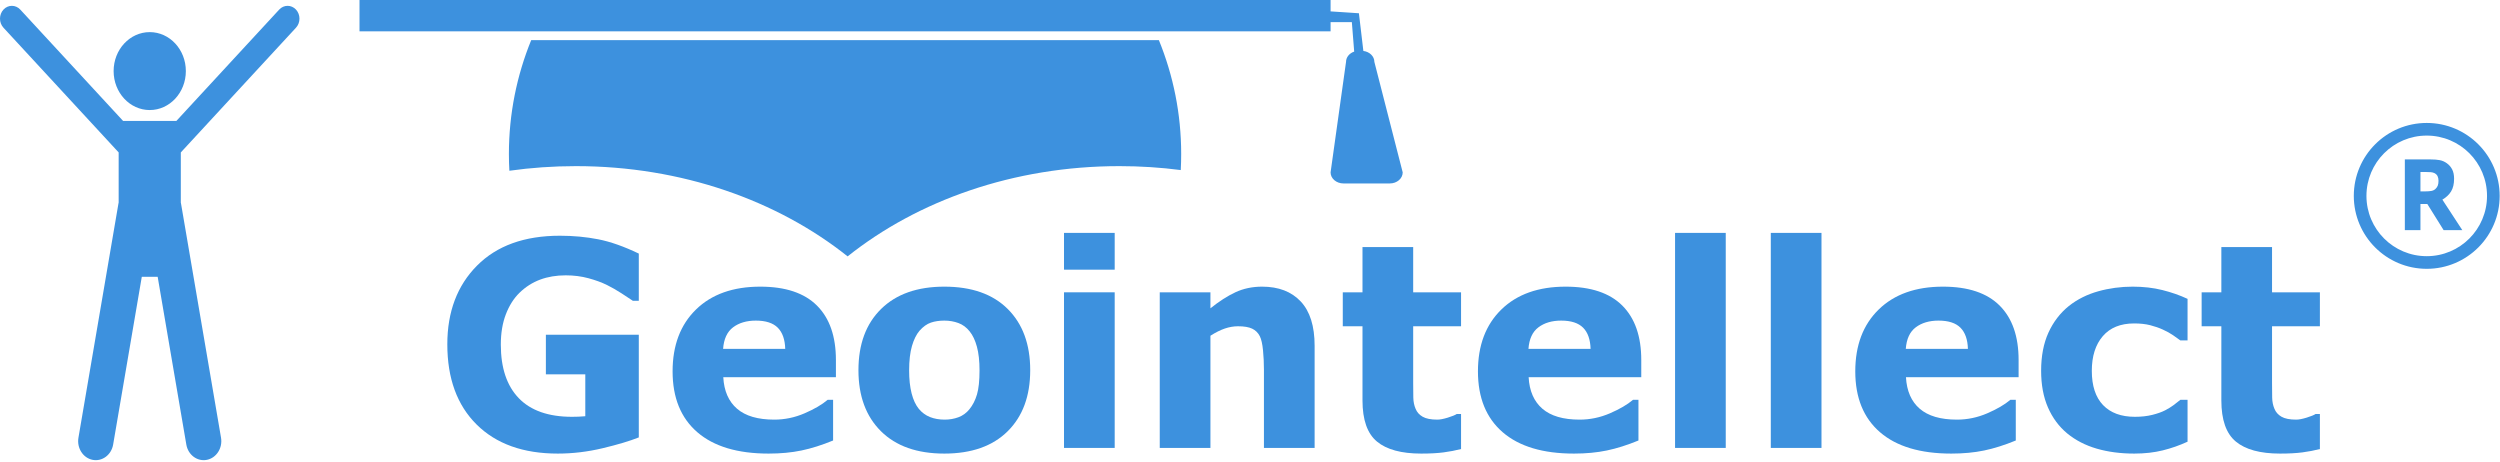
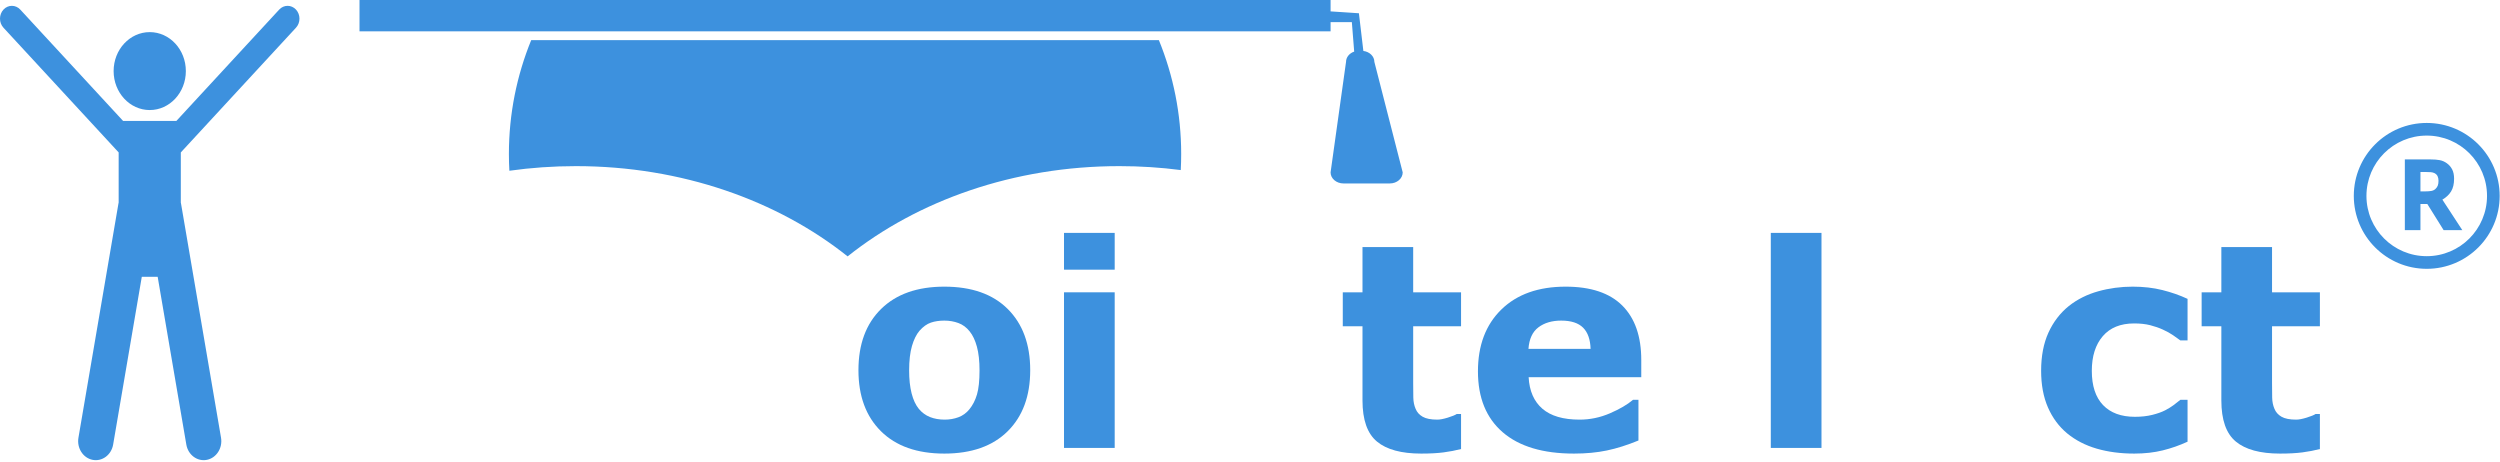
<svg xmlns="http://www.w3.org/2000/svg" width="100%" height="100%" viewBox="0 0 1131 209" version="1.1" xml:space="preserve" style="fill-rule:evenodd;clip-rule:evenodd;stroke-linejoin:round;stroke-miterlimit:2;">
  <g transform="matrix(1,0,0,1,-8.45533e-05,3e-05)">
    <g transform="matrix(1,0,0,1,-0.975,-5.844)">
      <g transform="matrix(0.76,0,0,0.76,0.975,8.482)">
        <path d="M89.131,15.646C101.004,15.646 110.628,26.031 110.628,38.842C110.628,51.652 101.004,62.037 89.131,62.037C77.258,62.037 67.634,51.652 67.634,38.842C67.634,26.031 77.258,15.646 89.131,15.646ZM73.633,68.511L104.629,68.511C104.745,68.511 104.86,68.518 104.974,68.532L166.185,2.246C168.941,-0.738 173.417,-0.747 176.182,2.226C178.948,5.2 178.956,10.029 176.2,13.013L107.629,87.269L107.629,117.075L107.781,117.825L131.565,257.062C132.616,263.215 128.845,269.122 123.143,270.256C117.441,271.39 111.966,267.321 110.915,261.168L93.854,161.292L84.407,161.292L67.347,261.168C66.296,267.321 60.821,271.39 55.119,270.256C49.417,269.122 45.646,263.215 46.697,257.062L70.48,117.825L70.633,117.072L70.633,87.268L2.061,13.013C-0.694,10.029 -0.686,5.2 2.08,2.226C4.845,-0.747 9.321,-0.738 12.076,2.246L73.289,68.532C73.402,68.518 73.517,68.511 73.633,68.511Z" style="fill:rgb(61,145,222);fill-rule:nonzero;" />
      </g>
    </g>
    <g transform="matrix(1,0,0,1,-0.975,-5.844)">
      <g transform="matrix(1,0,0,1,-36.025,5.6)">
        <path d="M267.437,77.49C267.299,74.977 267.228,72.447 267.228,69.901C267.228,51.752 270.8,34.391 277.315,18.407L561.282,18.407C567.797,34.391 571.368,51.752 571.368,69.901C571.368,72.341 571.304,74.767 571.176,77.178C562.129,76.008 552.852,75.4 543.401,75.4C495.562,75.4 452.182,90.968 420.464,116.23C388.746,90.968 345.365,75.4 297.526,75.4C287.268,75.4 277.215,76.116 267.437,77.49ZM199.642,0.244L638.955,0.244L638.955,5.397L651.773,6.244L653.786,23.294C656.602,23.646 658.765,25.727 658.765,28.241L671.583,78.235C671.583,80.996 668.974,83.234 665.756,83.234L644.781,83.234C641.563,83.234 638.955,80.996 638.955,78.235L645.946,28.241C645.946,26.128 647.475,24.321 649.634,23.589L648.574,10.243L638.955,10.243L638.955,14.408L199.642,14.408L199.642,0.244Z" style="fill:rgb(61,145,222);fill-rule:nonzero;" />
      </g>
    </g>
    <g transform="matrix(1,0,0,1,-0.975,-5.844)">
      <g transform="matrix(1,0,0,1,-36.025,5.6)">
-         <path d="M325.994,198.126C321.88,199.766 316.43,201.396 309.642,203.016C302.854,204.636 296.09,205.446 289.349,205.446C273.717,205.446 261.479,201.066 252.634,192.306C243.79,183.546 239.367,171.446 239.367,156.006C239.367,141.286 243.849,129.419 252.813,120.406C261.777,111.393 274.274,106.886 290.304,106.886C296.382,106.886 302.168,107.426 307.661,108.506C313.155,109.586 319.266,111.739 325.994,114.966L325.994,136.326L323.307,136.326C322.139,135.526 320.431,134.399 318.181,132.946C315.932,131.493 313.766,130.253 311.682,129.226C309.267,128.026 306.447,126.989 303.223,126.116C299.998,125.243 296.568,124.806 292.932,124.806C288.685,124.806 284.834,125.449 281.377,126.736C277.92,128.023 274.818,129.993 272.071,132.646C269.444,135.206 267.37,138.466 265.851,142.426C264.332,146.386 263.572,150.953 263.572,156.126C263.572,166.699 266.286,174.79 271.713,180.396C277.141,186.003 285.156,188.806 295.758,188.806C296.674,188.806 297.679,188.786 298.774,188.746C299.869,188.706 300.874,188.64 301.789,188.546L301.789,169.606L283.955,169.606L283.955,151.686L325.994,151.686L325.994,198.126Z" style="fill:rgb(61,145,222);fill-rule:nonzero;" />
-       </g>
+         </g>
    </g>
    <g transform="matrix(1,0,0,1,-0.975,-5.844)">
      <g transform="matrix(1,0,0,1,-36.025,5.6)">
-         <path d="M415.168,170.886L364.212,170.886C364.543,177.099 366.617,181.853 370.432,185.146C374.247,188.439 379.864,190.086 387.282,190.086C391.992,190.086 396.554,189.136 400.966,187.236C405.378,185.336 408.865,183.3 411.426,181.126L413.894,181.126L413.894,199.526C408.839,201.606 404.068,203.113 399.583,204.046C395.098,204.98 390.141,205.446 384.714,205.446C370.687,205.446 359.942,202.226 352.478,195.786C345.013,189.346 341.281,180.173 341.281,168.266C341.281,156.48 344.814,147.143 351.88,140.256C358.947,133.37 368.637,129.926 380.952,129.926C392.324,129.926 400.87,132.78 406.589,138.486C412.309,144.193 415.168,152.4 415.168,163.106L415.168,170.886ZM392.238,158.086C392.118,153.833 390.994,150.636 388.864,148.496C386.734,146.356 383.427,145.286 378.941,145.286C374.761,145.286 371.328,146.3 368.641,148.326C365.953,150.353 364.451,153.606 364.132,158.086L392.238,158.086Z" style="fill:rgb(61,145,222);fill-rule:nonzero;" />
-       </g>
+         </g>
    </g>
    <g transform="matrix(1,0,0,1,-0.975,-5.844)">
      <g transform="matrix(1,0,0,1,-36.025,5.6)">
        <path d="M503.069,167.726C503.069,179.406 499.669,188.613 492.868,195.346C486.067,202.079 476.516,205.446 464.214,205.446C451.913,205.446 442.362,202.079 435.561,195.346C428.76,188.613 425.36,179.406 425.36,167.726C425.36,155.953 428.784,146.71 435.631,139.996C442.478,133.283 452.006,129.926 464.214,129.926C476.595,129.926 486.166,133.303 492.927,140.056C499.688,146.81 503.069,156.033 503.069,167.726ZM475.54,185.426C477.066,183.56 478.214,181.32 478.984,178.706C479.754,176.093 480.138,172.473 480.138,167.846C480.138,163.566 479.744,159.98 478.954,157.086C478.164,154.193 477.066,151.88 475.66,150.146C474.253,148.373 472.565,147.12 470.594,146.386C468.623,145.653 466.497,145.286 464.214,145.286C461.932,145.286 459.902,145.589 458.123,146.196C456.345,146.803 454.647,148.013 453.028,149.826C451.581,151.506 450.43,153.816 449.574,156.756C448.718,159.696 448.29,163.393 448.29,167.846C448.29,171.82 448.662,175.266 449.405,178.186C450.148,181.106 451.243,183.453 452.689,185.226C454.096,186.906 455.775,188.136 457.725,188.916C459.676,189.696 461.905,190.086 464.413,190.086C466.563,190.086 468.613,189.73 470.564,189.016C472.515,188.303 474.174,187.106 475.54,185.426Z" style="fill:rgb(61,145,222);fill-rule:nonzero;" />
      </g>
    </g>
    <g transform="matrix(1,0,0,1,-0.975,-5.844)">
      <g transform="matrix(1,0,0,1,-36.025,5.6)">
        <path d="M541.287,202.886L518.356,202.886L518.356,132.486L541.287,132.486L541.287,202.886ZM541.287,122.246L518.356,122.246L518.356,105.606L541.287,105.606L541.287,122.246Z" style="fill:rgb(61,145,222);fill-rule:nonzero;" />
      </g>
    </g>
    <g transform="matrix(1,0,0,1,-0.975,-5.844)">
      <g transform="matrix(1,0,0,1,-36.025,5.6)">
-         <path d="M631.735,202.886L608.804,202.886L608.804,167.366C608.804,164.473 608.665,161.589 608.386,158.716C608.108,155.843 607.63,153.726 606.953,152.366C606.157,150.793 604.996,149.646 603.47,148.926C601.944,148.206 599.807,147.846 597.06,147.846C595.11,147.846 593.133,148.186 591.129,148.866C589.125,149.546 586.949,150.633 584.6,152.126L584.6,202.886L561.669,202.886L561.669,132.486L584.6,132.486L584.6,139.726C588.528,136.566 592.303,134.143 595.926,132.456C599.549,130.77 603.569,129.926 607.988,129.926C615.433,129.926 621.252,132.159 625.445,136.626C629.638,141.093 631.735,147.773 631.735,156.666L631.735,202.886Z" style="fill:rgb(61,145,222);fill-rule:nonzero;" />
-       </g>
+         </g>
    </g>
    <g transform="matrix(1,0,0,1,-0.975,-5.844)">
      <g transform="matrix(1,0,0,1,-36.025,5.6)">
        <path d="M697.979,203.386C695.511,204.026 692.89,204.53 690.116,204.896C687.343,205.263 683.952,205.446 679.945,205.446C670.988,205.446 664.323,203.636 659.95,200.016C655.578,196.396 653.392,190.193 653.392,181.406L653.392,147.846L644.474,147.846L644.474,132.486L653.392,132.486L653.392,112.006L676.322,112.006L676.322,132.486L697.979,132.486L697.979,147.846L676.322,147.846L676.322,173.466C676.322,175.999 676.342,178.213 676.382,180.106C676.422,181.999 676.767,183.693 677.417,185.186C678.014,186.693 679.072,187.886 680.592,188.766C682.111,189.646 684.331,190.086 687.25,190.086C688.444,190.086 690.017,189.786 691.968,189.186C693.918,188.586 695.278,188.033 696.048,187.526L697.979,187.526L697.979,203.386Z" style="fill:rgb(61,145,222);fill-rule:nonzero;" />
      </g>
    </g>
    <g transform="matrix(1,0,0,1,-0.975,-5.844)">
      <g transform="matrix(1,0,0,1,-36.025,5.6)">
        <path d="M779.51,170.886L728.553,170.886C728.885,177.099 730.958,181.853 734.773,185.146C738.588,188.439 744.205,190.086 751.623,190.086C756.334,190.086 760.895,189.136 765.308,187.236C769.72,185.336 773.207,183.3 775.768,181.126L778.236,181.126L778.236,199.526C773.18,201.606 768.409,203.113 763.924,204.046C759.439,204.98 754.483,205.446 749.055,205.446C735.029,205.446 724.283,202.226 716.819,195.786C709.355,189.346 705.622,180.173 705.622,168.266C705.622,156.48 709.156,147.143 716.222,140.256C723.288,133.37 732.979,129.926 745.293,129.926C756.665,129.926 765.211,132.78 770.931,138.486C776.65,144.193 779.51,152.4 779.51,163.106L779.51,170.886ZM756.579,158.086C756.46,153.833 755.335,150.636 753.205,148.496C751.076,146.356 747.768,145.286 743.283,145.286C739.103,145.286 735.669,146.3 732.982,148.326C730.295,150.353 728.792,153.606 728.473,158.086L756.579,158.086Z" style="fill:rgb(61,145,222);fill-rule:nonzero;" />
      </g>
    </g>
    <g transform="matrix(1,0,0,1,-0.975,-5.844)">
      <g transform="matrix(1,0,0,1,-36.025,5.6)">
-         <rect x="794.797" y="105.606" width="22.931" height="97.28" style="fill:rgb(61,145,222);" />
-       </g>
+         </g>
    </g>
    <g transform="matrix(1,0,0,1,-0.975,-5.844)">
      <g transform="matrix(1,0,0,1,-36.025,5.6)">
        <rect x="838.11" y="105.606" width="22.931" height="97.28" style="fill:rgb(61,145,222);" />
      </g>
    </g>
    <g transform="matrix(1,0,0,1,-0.975,-5.844)">
      <g transform="matrix(1,0,0,1,-36.025,5.6)">
-         <path d="M950.215,170.886L899.258,170.886C899.59,177.099 901.664,181.853 905.479,185.146C909.294,188.439 914.91,190.086 922.328,190.086C927.039,190.086 931.601,189.136 936.013,187.236C940.425,185.336 943.912,183.3 946.473,181.126L948.941,181.126L948.941,199.526C943.885,201.606 939.115,203.113 934.63,204.046C930.144,204.98 925.188,205.446 919.761,205.446C905.734,205.446 894.989,202.226 887.524,195.786C880.06,189.346 876.328,180.173 876.328,168.266C876.328,156.48 879.861,147.143 886.927,140.256C893.994,133.37 903.684,129.926 915.999,129.926C927.371,129.926 935.917,132.78 941.636,138.486C947.355,144.193 950.215,152.4 950.215,163.106L950.215,170.886ZM927.285,158.086C927.165,153.833 926.041,150.636 923.911,148.496C921.781,146.356 918.473,145.286 913.988,145.286C909.808,145.286 906.375,146.3 903.687,148.326C901,150.353 899.497,153.606 899.179,158.086L927.285,158.086Z" style="fill:rgb(61,145,222);fill-rule:nonzero;" />
-       </g>
+         </g>
    </g>
    <g transform="matrix(1,0,0,1,-0.975,-5.844)">
      <g transform="matrix(1,0,0,1,-36.025,5.6)">
        <path d="M1002.53,205.446C996.342,205.446 990.692,204.703 985.577,203.216C980.461,201.73 976.005,199.433 972.21,196.326C968.468,193.22 965.565,189.306 963.502,184.586C961.438,179.866 960.407,174.339 960.407,168.006C960.407,161.326 961.511,155.563 963.721,150.716C965.93,145.87 969.012,141.853 972.967,138.666C976.802,135.639 981.224,133.426 986.233,132.026C991.243,130.626 996.441,129.926 1001.83,129.926C1006.67,129.926 1011.14,130.436 1015.22,131.456C1019.31,132.476 1023.12,133.806 1026.65,135.446L1026.65,154.246L1023.39,154.246C1022.5,153.593 1021.42,152.826 1020.16,151.946C1018.9,151.066 1017.35,150.206 1015.52,149.366C1013.77,148.566 1011.85,147.9 1009.76,147.366C1007.67,146.833 1005.24,146.566 1002.47,146.566C996.322,146.566 991.598,148.489 988.293,152.336C984.989,156.183 983.337,161.406 983.337,168.006C983.337,174.806 985.032,179.973 988.423,183.506C991.813,187.04 996.62,188.806 1002.84,188.806C1005.75,188.806 1008.36,188.516 1010.69,187.936C1013.01,187.356 1014.94,186.673 1016.48,185.886C1017.93,185.14 1019.2,184.356 1020.31,183.536C1021.42,182.716 1022.44,181.913 1023.39,181.126L1026.65,181.126L1026.65,200.066C1023.07,201.72 1019.33,203.03 1015.43,203.996C1011.54,204.963 1007.24,205.446 1002.53,205.446Z" style="fill:rgb(61,145,222);fill-rule:nonzero;" />
      </g>
    </g>
    <g transform="matrix(1,0,0,1,-0.975,-5.844)">
      <g transform="matrix(1,0,0,1,-36.025,5.6)">
        <path d="M1086.52,203.386C1084.06,204.026 1081.44,204.53 1078.66,204.896C1075.89,205.263 1072.5,205.446 1068.49,205.446C1059.53,205.446 1052.87,203.636 1048.5,200.016C1044.12,196.396 1041.94,190.193 1041.94,181.406L1041.94,147.846L1033.02,147.846L1033.02,132.486L1041.94,132.486L1041.94,112.006L1064.87,112.006L1064.87,132.486L1086.52,132.486L1086.52,147.846L1064.87,147.846L1064.87,173.466C1064.87,175.999 1064.89,178.213 1064.93,180.106C1064.97,181.999 1065.31,183.693 1065.96,185.186C1066.56,186.693 1067.62,187.886 1069.14,188.766C1070.66,189.646 1072.88,190.086 1075.8,190.086C1076.99,190.086 1078.56,189.786 1080.51,189.186C1082.46,188.586 1083.82,188.033 1084.59,187.526L1086.52,187.526L1086.52,203.386Z" style="fill:rgb(61,145,222);fill-rule:nonzero;" />
      </g>
    </g>
    <g transform="matrix(1,0,0,1,-0.975,-5.844)">
      <g transform="matrix(1,0,0,1,-36.025,5.6)">
        <path d="M1167.85,88.862C1167.85,107.085 1153.08,121.857 1134.86,121.857C1116.63,121.857 1101.86,107.085 1101.86,88.862C1101.86,70.639 1116.63,55.866 1134.86,55.866C1153.08,55.866 1167.85,70.639 1167.85,88.862ZM1107.58,88.862C1107.58,103.926 1119.79,116.138 1134.86,116.138C1149.92,116.138 1162.13,103.926 1162.13,88.862C1162.13,73.797 1149.92,61.585 1134.86,61.585C1119.79,61.585 1107.58,73.797 1107.58,88.862ZM1140.18,82.041C1140.18,81.223 1140.04,80.524 1139.76,79.942C1139.48,79.359 1139.01,78.899 1138.34,78.562C1137.87,78.329 1137.32,78.187 1136.69,78.137L1134.51,78.062L1132.01,78.062L1132.01,86.828L1134.13,86.828C1135.24,86.828 1136.17,86.763 1136.91,86.632C1137.66,86.502 1138.28,86.202 1138.79,85.732C1139.27,85.28 1139.62,84.781 1139.84,84.236C1140.06,83.69 1140.18,82.958 1140.18,82.041ZM1150.95,104.36L1142.5,104.36L1135.12,92.526L1132.01,92.526L1132.01,104.36L1124.95,104.36L1124.95,72.364L1136.6,72.364C1138.19,72.364 1139.56,72.471 1140.7,72.686C1141.85,72.9 1142.92,73.364 1143.92,74.076C1144.93,74.788 1145.74,75.71 1146.34,76.843C1146.93,77.975 1147.23,79.397 1147.23,81.109C1147.23,83.461 1146.77,85.378 1145.86,86.862C1144.94,88.346 1143.63,89.578 1141.93,90.56L1150.95,104.36Z" style="fill:rgb(61,145,222);fill-rule:nonzero;" />
      </g>
    </g>
  </g>
</svg>